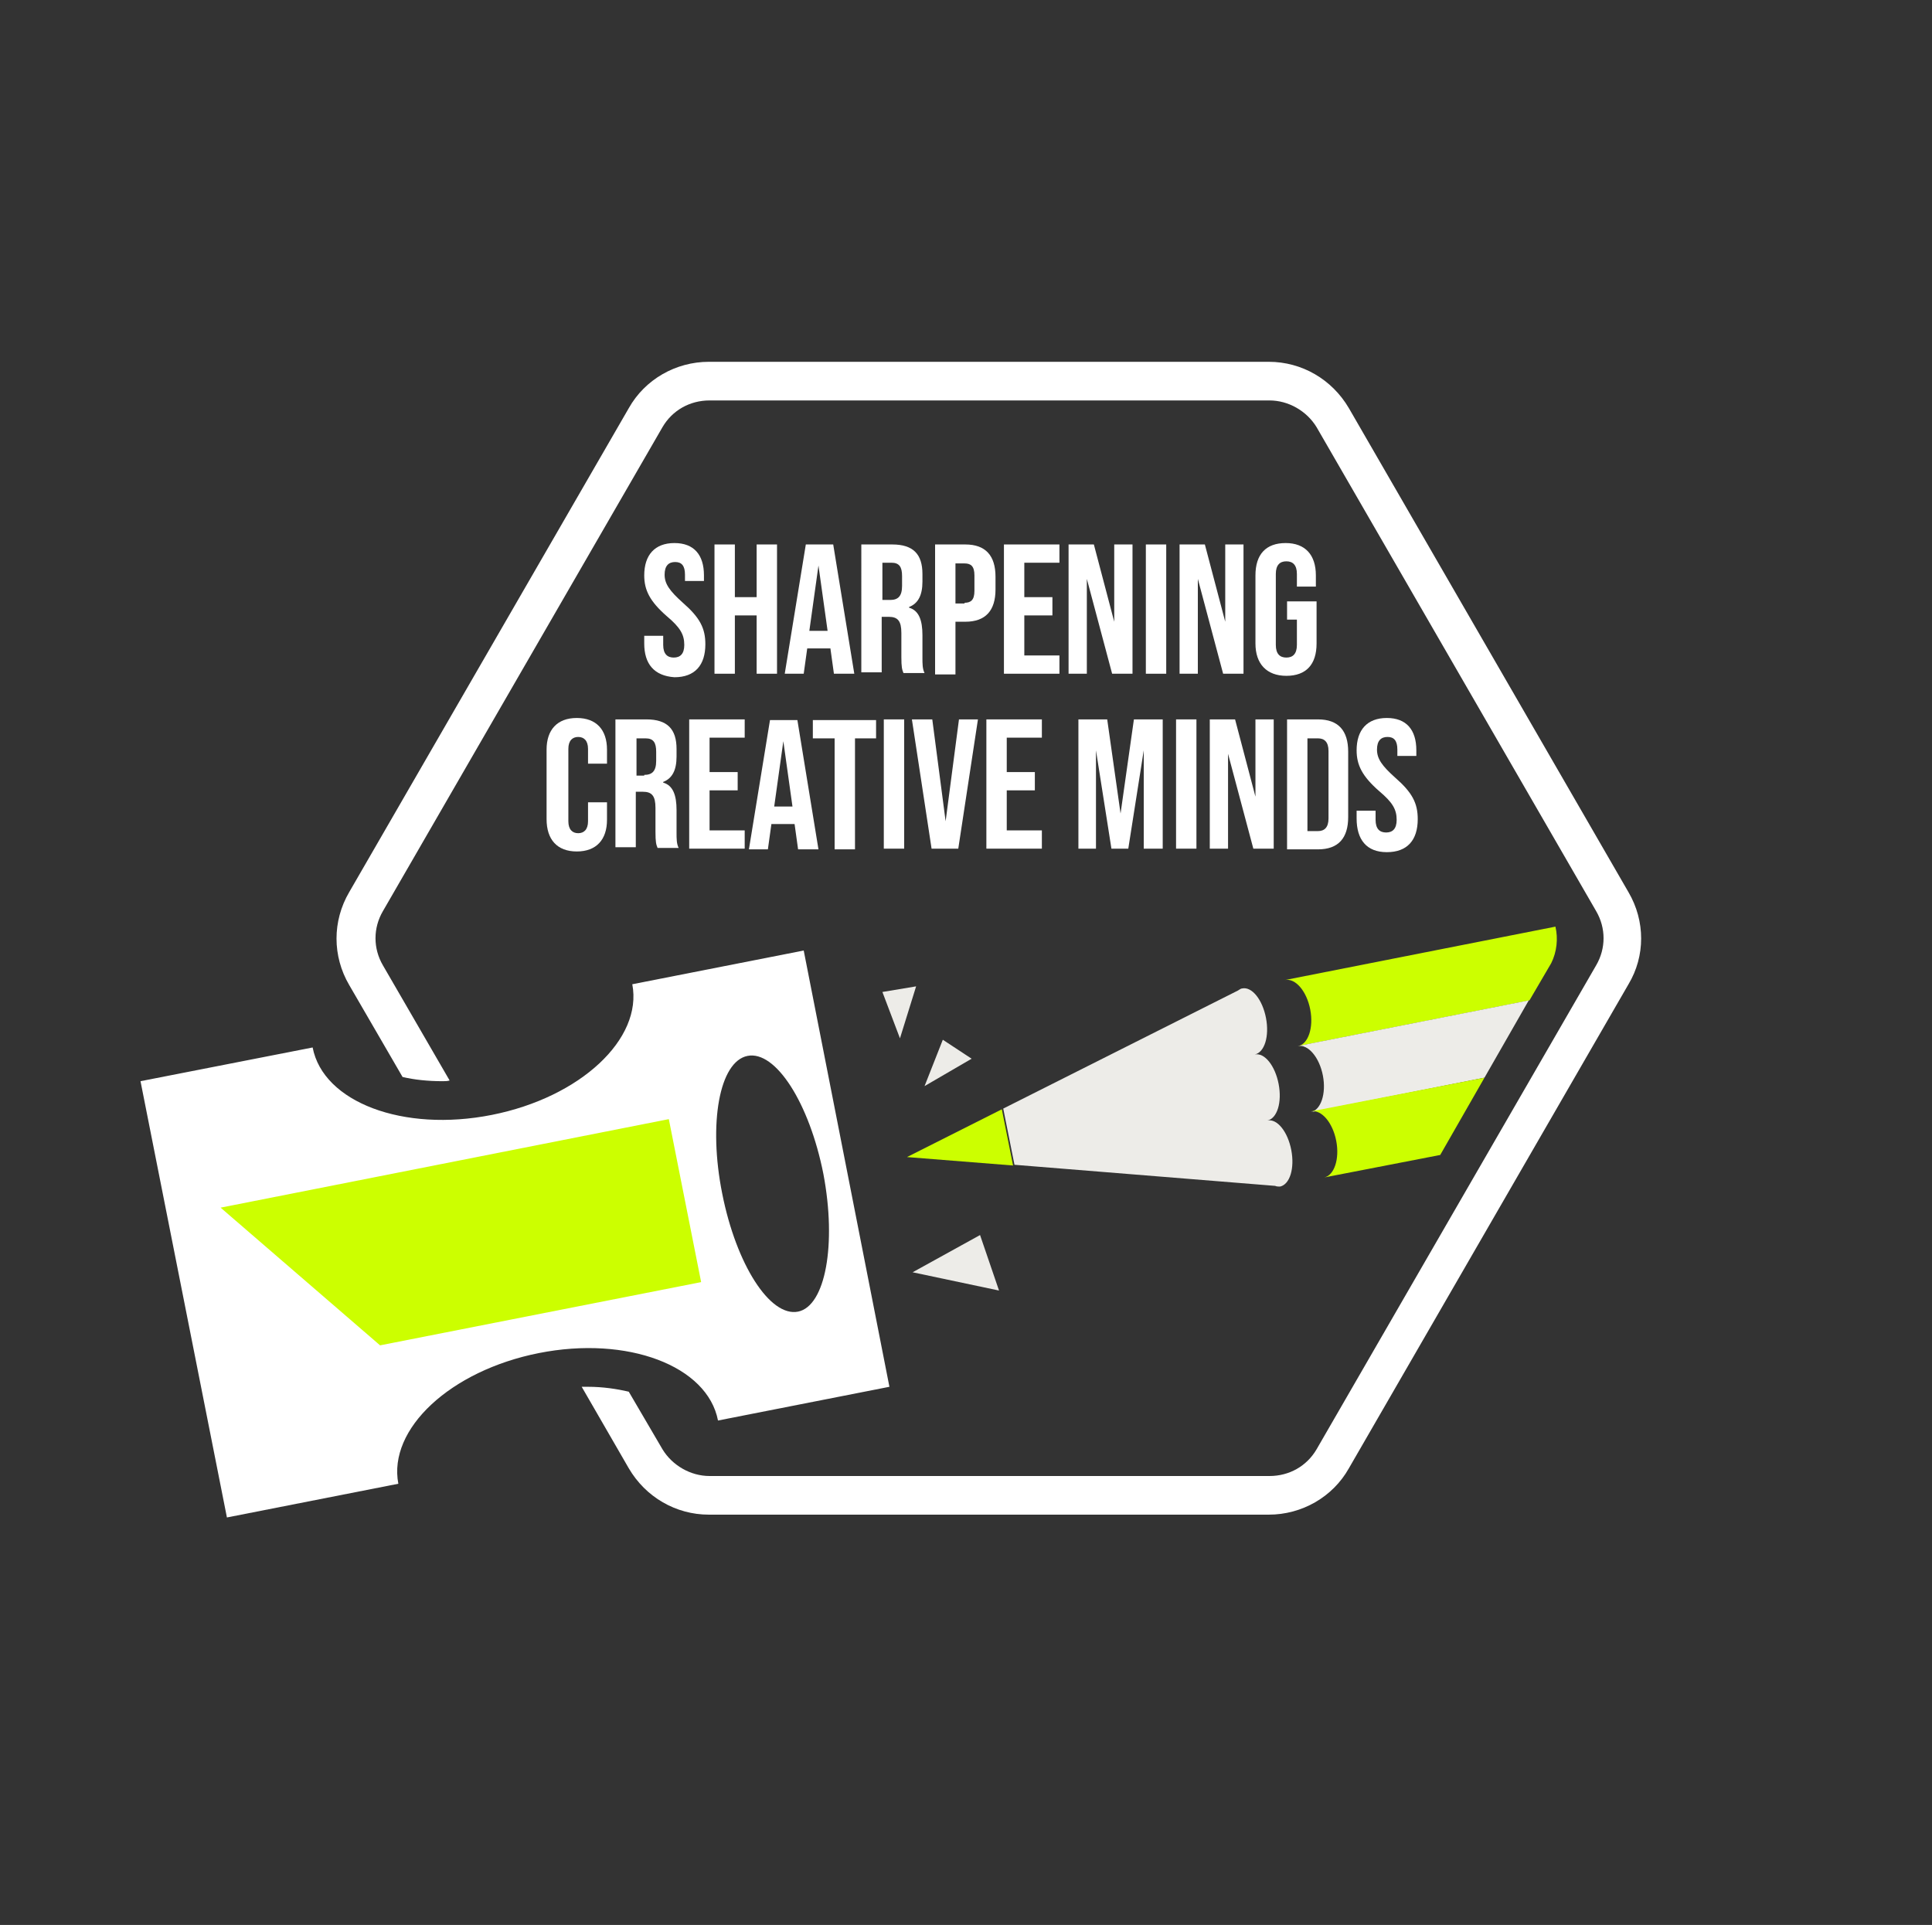
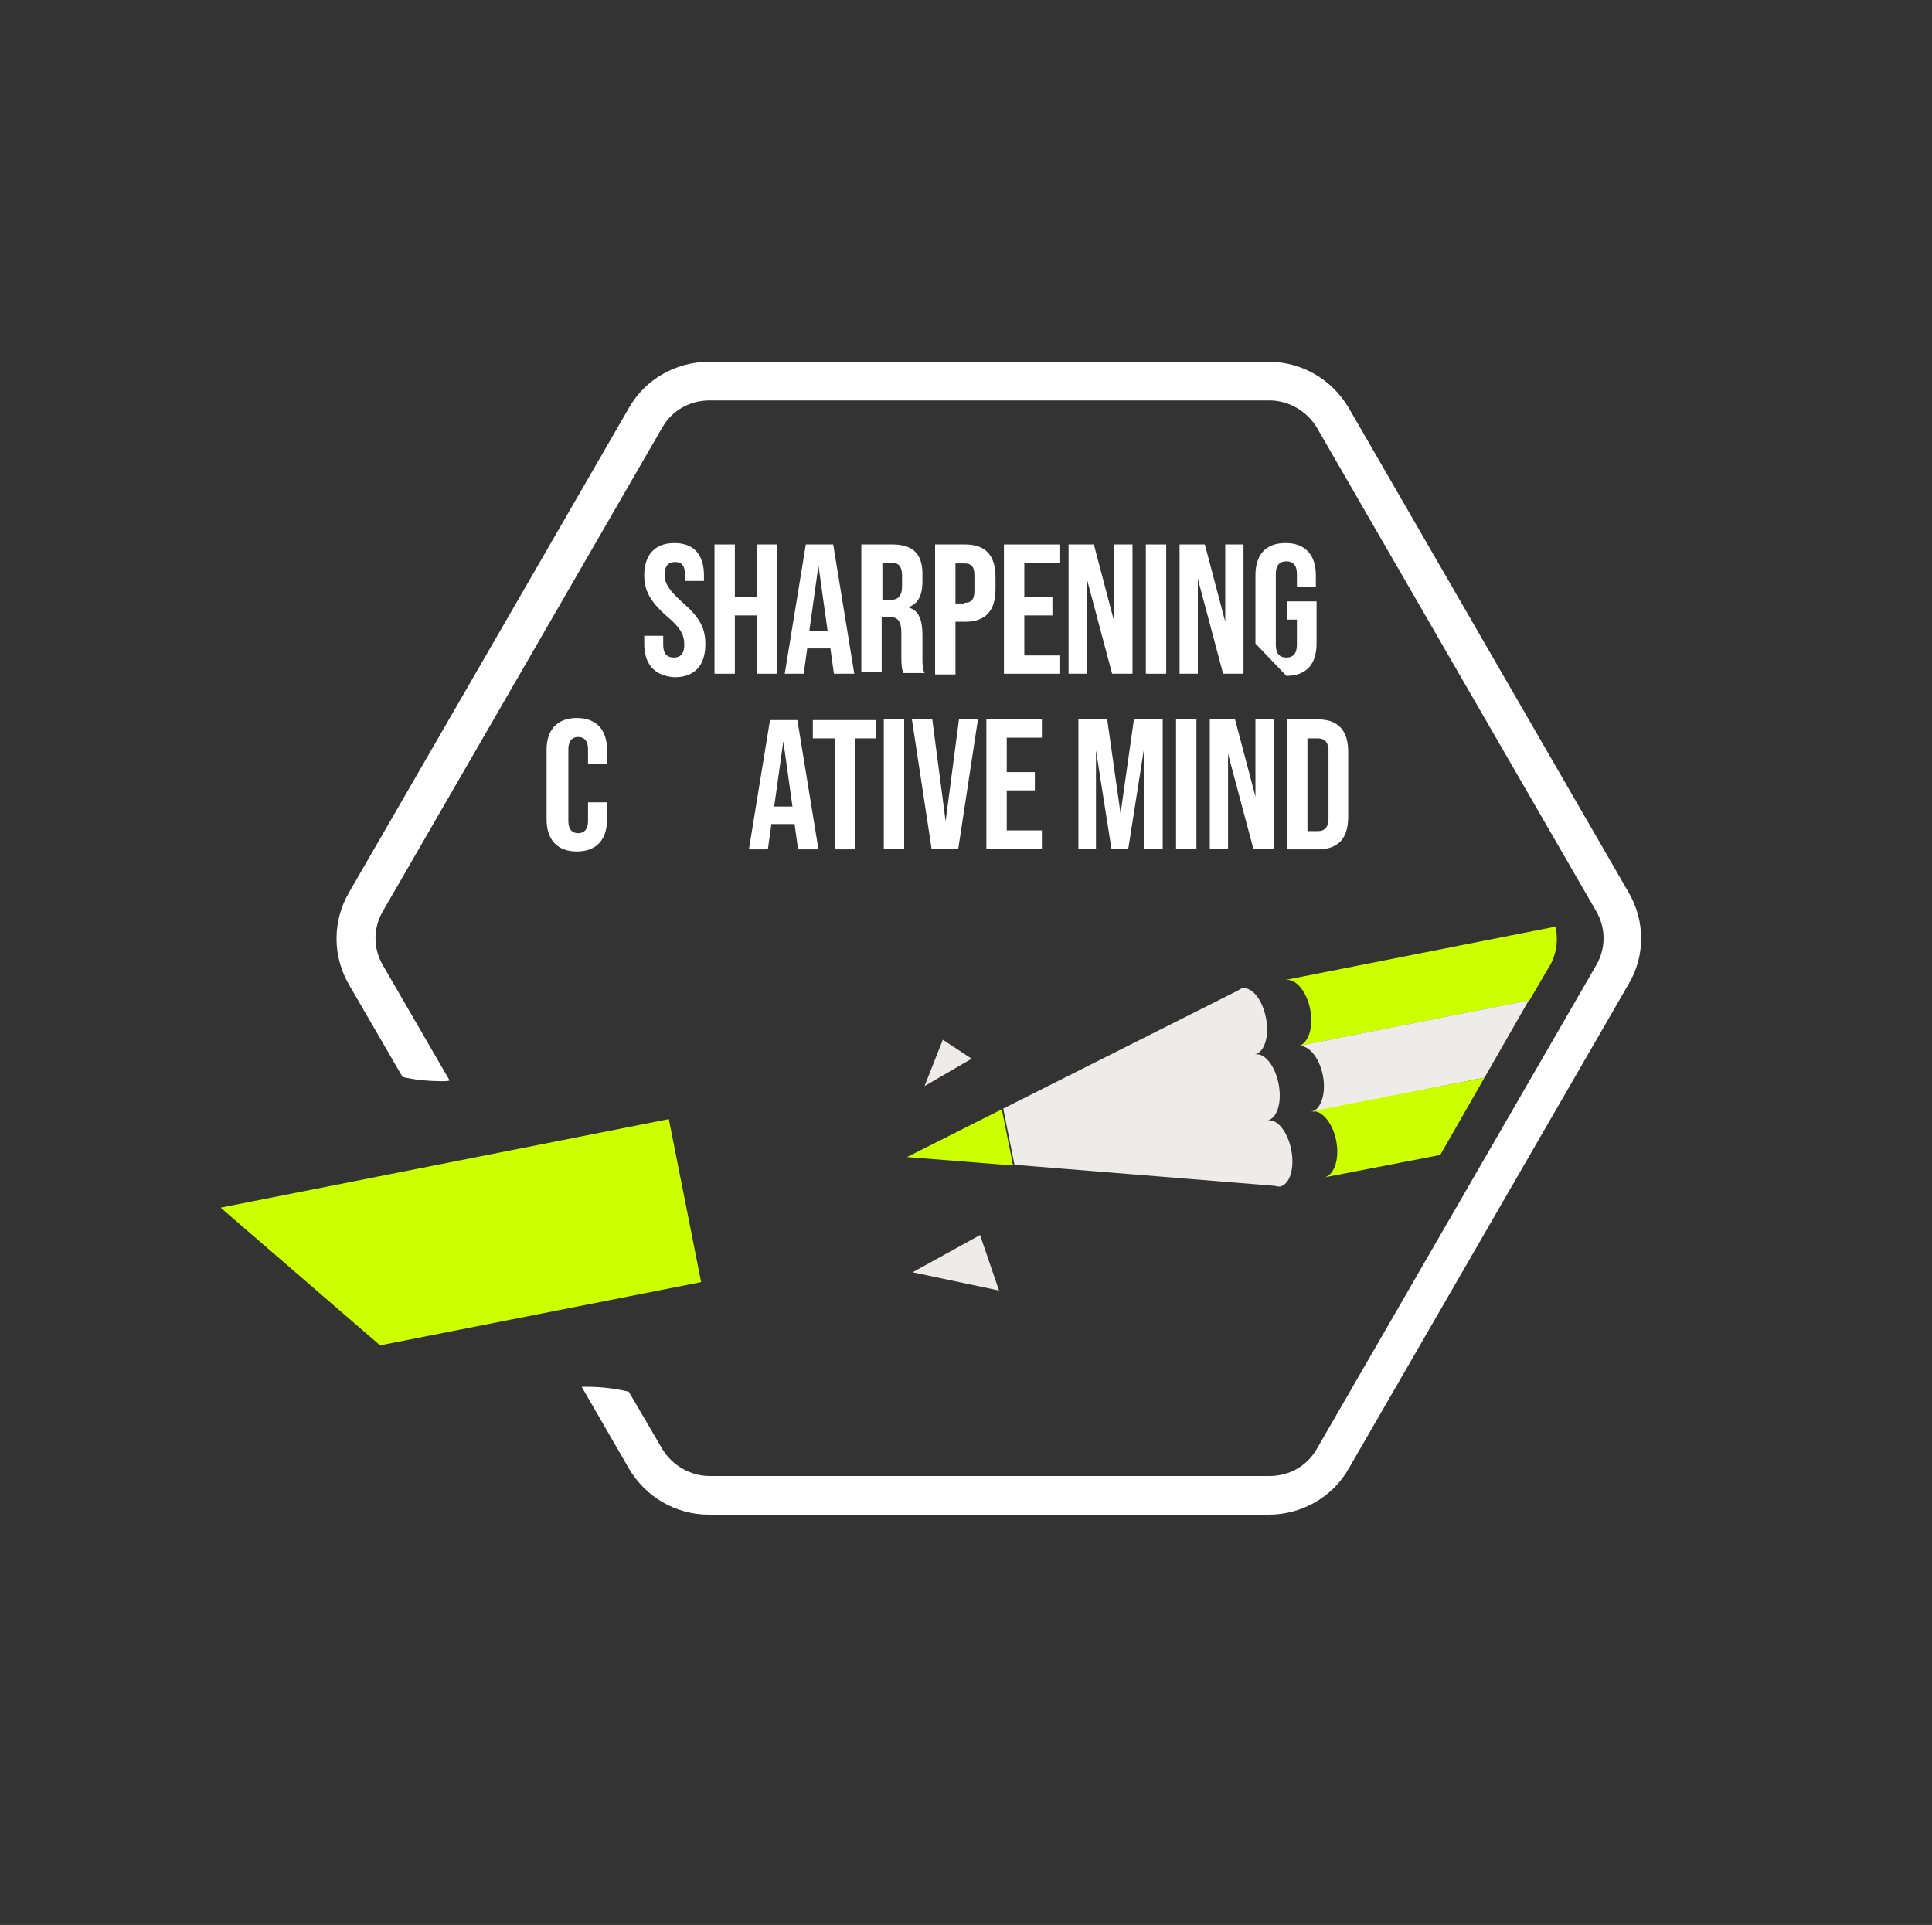
<svg xmlns="http://www.w3.org/2000/svg" version="1.1" id="Layer_1" x="0px" y="0px" viewBox="0 0 275 274" style="enable-background:new 0 0 275 274;" xml:space="preserve">
  <rect x="0" y="0" width="275" height="274" fill="#333333" stroke="none" />
  <style type="text/css">
	.st0{fill:#EDECE8;}
	.st1{fill:#CCFF00;}
	.st2{fill:#FFFFFF;}
</style>
  <path class="st0" d="M181.5,168.8c0.2,0.1,0.5,0.1,0.7,0.1c1.4-0.3,2.1-2.6,1.6-5.2c-0.5-2.6-2-4.5-3.4-4.2c1.4-0.3,2.1-2.6,1.6-5.2  c-0.5-2.6-2-4.5-3.4-4.2c1.4-0.3,2.1-2.6,1.6-5.2c-0.5-2.6-2-4.5-3.4-4.2c-0.2,0-0.4,0.2-0.6,0.3l-33.4,16.8l1.6,8L181.5,168.8  L181.5,168.8z" />
  <path class="st1" d="M144.2,165.9l-1.6-8l-13.5,6.8L144.2,165.9z" />
  <path class="st2" d="M231.8,127L192,58.1c-2.4-4.1-6.7-6.6-11.4-6.6h-79.7c-4.7,0-9.1,2.5-11.4,6.6L49.7,127  c-2.4,4.1-2.4,9.1,0,13.2l7.6,13.1c1.7,0.4,3.6,0.6,5.7,0.6c0.3,0,0.7,0,1-0.1l-9.5-16.4c-1.4-2.4-1.4-5.3,0-7.7l39.8-68.9  c1.4-2.4,3.9-3.8,6.7-3.8h79.7c2.7,0,5.3,1.5,6.7,3.8l39.8,68.9c1.4,2.4,1.4,5.3,0,7.7l-39.8,68.9c-1.4,2.4-3.9,3.8-6.7,3.8h-79.7  c-2.7,0-5.3-1.5-6.7-3.8l-4.8-8.2c-1.7-0.4-3.7-0.7-5.8-0.7c-0.3,0-0.6,0-0.9,0l6.7,11.6c2.4,4.1,6.7,6.6,11.4,6.6h79.7  c4.7,0,9.1-2.5,11.4-6.6l39.8-68.9C234.2,136.1,234.2,131.1,231.8,127L231.8,127z" />
  <path class="st1" d="M221.4,131.9l-38.5,7.6c1.5-0.3,3.1,1.6,3.6,4.2c0.5,2.6-0.3,4.9-1.7,5.2l32.9-6.5l3.1-5.3  C221.6,135.5,221.8,133.6,221.4,131.9L221.4,131.9z" />
  <path class="st0" d="M184.7,148.9c1.5-0.3,3.1,1.6,3.6,4.2c0.5,2.6-0.3,4.9-1.7,5.2l24.7-4.9l6.3-11L184.7,148.9L184.7,148.9z" />
  <path class="st1" d="M186.6,158.2c1.5-0.3,3.1,1.6,3.6,4.2c0.5,2.6-0.3,4.9-1.7,5.2l16.5-3.2l6.3-11L186.6,158.2z" />
  <path class="st0" d="M129.9,181.1l9.6-5.3l2.7,7.9L129.9,181.1z" />
  <path class="st0" d="M131.6,154.6l2.6-6.6l4.1,2.7L131.6,154.6z" />
-   <path class="st0" d="M128.1,147.8l-2.5-6.6l4.8-0.8L128.1,147.8z" />
-   <path class="st2" d="M114.4,135.3L90,140.1c1.5,7.8-7.4,16.1-20,18.6c-12.6,2.5-24-1.8-25.5-9.6L20,153.9L32.3,216l24.4-4.8  c-1.5-7.8,7.4-16.1,20-18.6c12.6-2.5,24,1.8,25.5,9.6l24.4-4.8L114.4,135.3z M113.6,186.7c-4,0.8-8.8-6.7-10.8-16.8  c-2-10-0.4-18.8,3.6-19.6c4-0.8,8.8,6.7,10.8,16.8C119.1,177.1,117.5,185.9,113.6,186.7z" />
  <path class="st1" d="M54.1,191.5l-22.7-19.6l63.8-12.6l4.6,23.2L54.1,191.5z" />
  <g>
    <path class="st2" d="M91.7,91.6v-1.1h2.7v1.3c0,1.3,0.6,1.8,1.5,1.8s1.5-0.5,1.5-1.8c0-1.5-0.6-2.5-2.5-4.1   c-2.4-2.1-3.2-3.7-3.2-5.8c0-2.9,1.5-4.6,4.3-4.6c2.8,0,4.2,1.7,4.2,4.6v0.8h-2.7v-0.9c0-1.3-0.5-1.8-1.4-1.8s-1.5,0.5-1.5,1.8   c0,1.3,0.7,2.3,2.6,4c2.4,2.1,3.2,3.6,3.2,5.9c0,3-1.5,4.7-4.4,4.7C93.1,96.2,91.7,94.5,91.7,91.6z" />
    <path class="st2" d="M101.7,77.5h2.9V85h3.1v-7.5h2.9v18.4h-2.9v-8.3h-3.1v8.3h-2.9V77.5z" />
    <path class="st2" d="M118.2,92.3h-3.3l-0.5,3.6h-2.7l3-18.4h3.9l3,18.4h-2.9L118.2,92.3z M117.8,89.8l-1.3-9.3l-1.3,9.3H117.8z" />
    <path class="st2" d="M122.7,77.5h4.3c3,0,4.3,1.4,4.3,4.2v1.1c0,1.9-0.6,3.1-1.9,3.6v0.1c1.4,0.4,1.9,1.8,1.9,3.9v3.2   c0,0.9,0,1.6,0.3,2.2h-3c-0.2-0.5-0.3-0.8-0.3-2.3v-3.4c0-1.7-0.5-2.3-1.8-2.3h-1v7.9h-2.9V77.5z M126.7,85.4c1.1,0,1.7-0.5,1.7-2   V82c0-1.3-0.4-1.9-1.5-1.9h-1.3v5.3H126.7z" />
    <path class="st2" d="M133.1,77.5h4.3c2.9,0,4.3,1.6,4.3,4.6v1.8c0,3-1.4,4.6-4.3,4.6H136v7.5h-2.9V77.5z M137.3,85.8   c0.9,0,1.4-0.4,1.4-1.7v-2.2c0-1.3-0.5-1.7-1.4-1.7H136v5.7H137.3z" />
    <path class="st2" d="M142.9,77.5h7.9v2.6h-5V85h4v2.6h-4v5.7h5v2.6h-7.9V77.5z" />
    <path class="st2" d="M152.1,77.5h3.6l2.9,11v-11h2.6v18.4h-2.9l-3.6-13.5v13.5h-2.6V77.5z" />
    <path class="st2" d="M163.1,77.5h2.9v18.4h-2.9V77.5z" />
    <path class="st2" d="M167.9,77.5h3.6l2.9,11v-11h2.6v18.4h-2.9l-3.6-13.5v13.5h-2.6V77.5z" />
-     <path class="st2" d="M178.7,91.6v-9.7c0-3,1.5-4.6,4.3-4.6s4.3,1.7,4.3,4.6v1.6h-2.7v-1.8c0-1.3-0.6-1.8-1.5-1.8   c-0.9,0-1.5,0.5-1.5,1.8v10.1c0,1.3,0.6,1.8,1.5,1.8c0.9,0,1.5-0.5,1.5-1.8v-3.6h-1.4v-2.6h4.2v6c0,3-1.5,4.6-4.3,4.6   S178.7,94.5,178.7,91.6z" />
+     <path class="st2" d="M178.7,91.6v-9.7c0-3,1.5-4.6,4.3-4.6s4.3,1.7,4.3,4.6v1.6h-2.7v-1.8c0-1.3-0.6-1.8-1.5-1.8   c-0.9,0-1.5,0.5-1.5,1.8v10.1c0,1.3,0.6,1.8,1.5,1.8c0.9,0,1.5-0.5,1.5-1.8v-3.6h-1.4v-2.6h4.2v6c0,3-1.5,4.6-4.3,4.6   z" />
    <path class="st2" d="M77.8,116.6v-9.9c0-2.8,1.5-4.5,4.3-4.5s4.3,1.7,4.3,4.5v2h-2.7v-2.1c0-1.2-0.6-1.7-1.4-1.7s-1.4,0.5-1.4,1.7   v10.3c0,1.2,0.6,1.7,1.4,1.7s1.4-0.5,1.4-1.7v-2.7h2.7v2.5c0,2.8-1.5,4.5-4.3,4.5S77.8,119.5,77.8,116.6z" />
-     <path class="st2" d="M87.7,102.4H92c3,0,4.3,1.4,4.3,4.2v1.1c0,1.9-0.6,3.1-1.9,3.6v0.1c1.4,0.4,1.9,1.8,1.9,3.9v3.2   c0,0.9,0,1.6,0.3,2.2h-3c-0.2-0.5-0.3-0.8-0.3-2.3v-3.4c0-1.7-0.5-2.3-1.8-2.3h-1v7.9h-2.9V102.4z M91.7,110.3c1.1,0,1.7-0.5,1.7-2   V107c0-1.3-0.4-1.9-1.5-1.9h-1.3v5.3H91.7z" />
-     <path class="st2" d="M98.1,102.4h7.9v2.6h-5v4.9h4v2.6h-4v5.7h5v2.6h-7.9V102.4z" />
    <path class="st2" d="M113.1,117.3h-3.3l-0.5,3.6h-2.7l3-18.4h3.9l3,18.4h-2.9L113.1,117.3z M112.8,114.8l-1.3-9.3l-1.3,9.3H112.8z" />
    <path class="st2" d="M118.7,105.1h-3v-2.6h9v2.6h-3v15.8h-2.9V105.1z" />
    <path class="st2" d="M125.8,102.4h2.9v18.4h-2.9V102.4z" />
    <path class="st2" d="M129.8,102.4h2.9l1.9,14.5l1.9-14.5h2.7l-2.8,18.4h-3.8L129.8,102.4z" />
    <path class="st2" d="M140.4,102.4h7.9v2.6h-5v4.9h4v2.6h-4v5.7h5v2.6h-7.9V102.4z" />
    <path class="st2" d="M153.5,102.4h4.1l1.9,13.4l1.9-13.4h4.1v18.4h-2.7v-14l-2.2,14h-2.4l-2.2-14v14h-2.5V102.4z" />
    <path class="st2" d="M167.4,102.4h2.9v18.4h-2.9V102.4z" />
    <path class="st2" d="M172.2,102.4h3.6l2.9,11v-11h2.6v18.4h-2.9l-3.6-13.5v13.5h-2.6V102.4z" />
    <path class="st2" d="M183.2,102.4h4.4c2.9,0,4.3,1.6,4.3,4.6v9.3c0,3-1.4,4.6-4.3,4.6h-4.4V102.4z M187.6,118.3   c0.9,0,1.5-0.5,1.5-1.8v-9.6c0-1.3-0.6-1.8-1.5-1.8h-1.5v13.2H187.6z" />
-     <path class="st2" d="M193.1,116.5v-1.1h2.7v1.3c0,1.3,0.6,1.8,1.5,1.8c0.9,0,1.5-0.5,1.5-1.8c0-1.5-0.6-2.5-2.5-4.1   c-2.4-2.1-3.2-3.7-3.2-5.8c0-2.9,1.5-4.6,4.3-4.6s4.2,1.7,4.2,4.6v0.8h-2.7v-0.9c0-1.3-0.5-1.8-1.4-1.8c-0.9,0-1.5,0.5-1.5,1.8   c0,1.3,0.7,2.3,2.6,4c2.4,2.1,3.2,3.6,3.2,5.9c0,3-1.5,4.7-4.4,4.7S193.1,119.5,193.1,116.5z" />
  </g>
</svg>